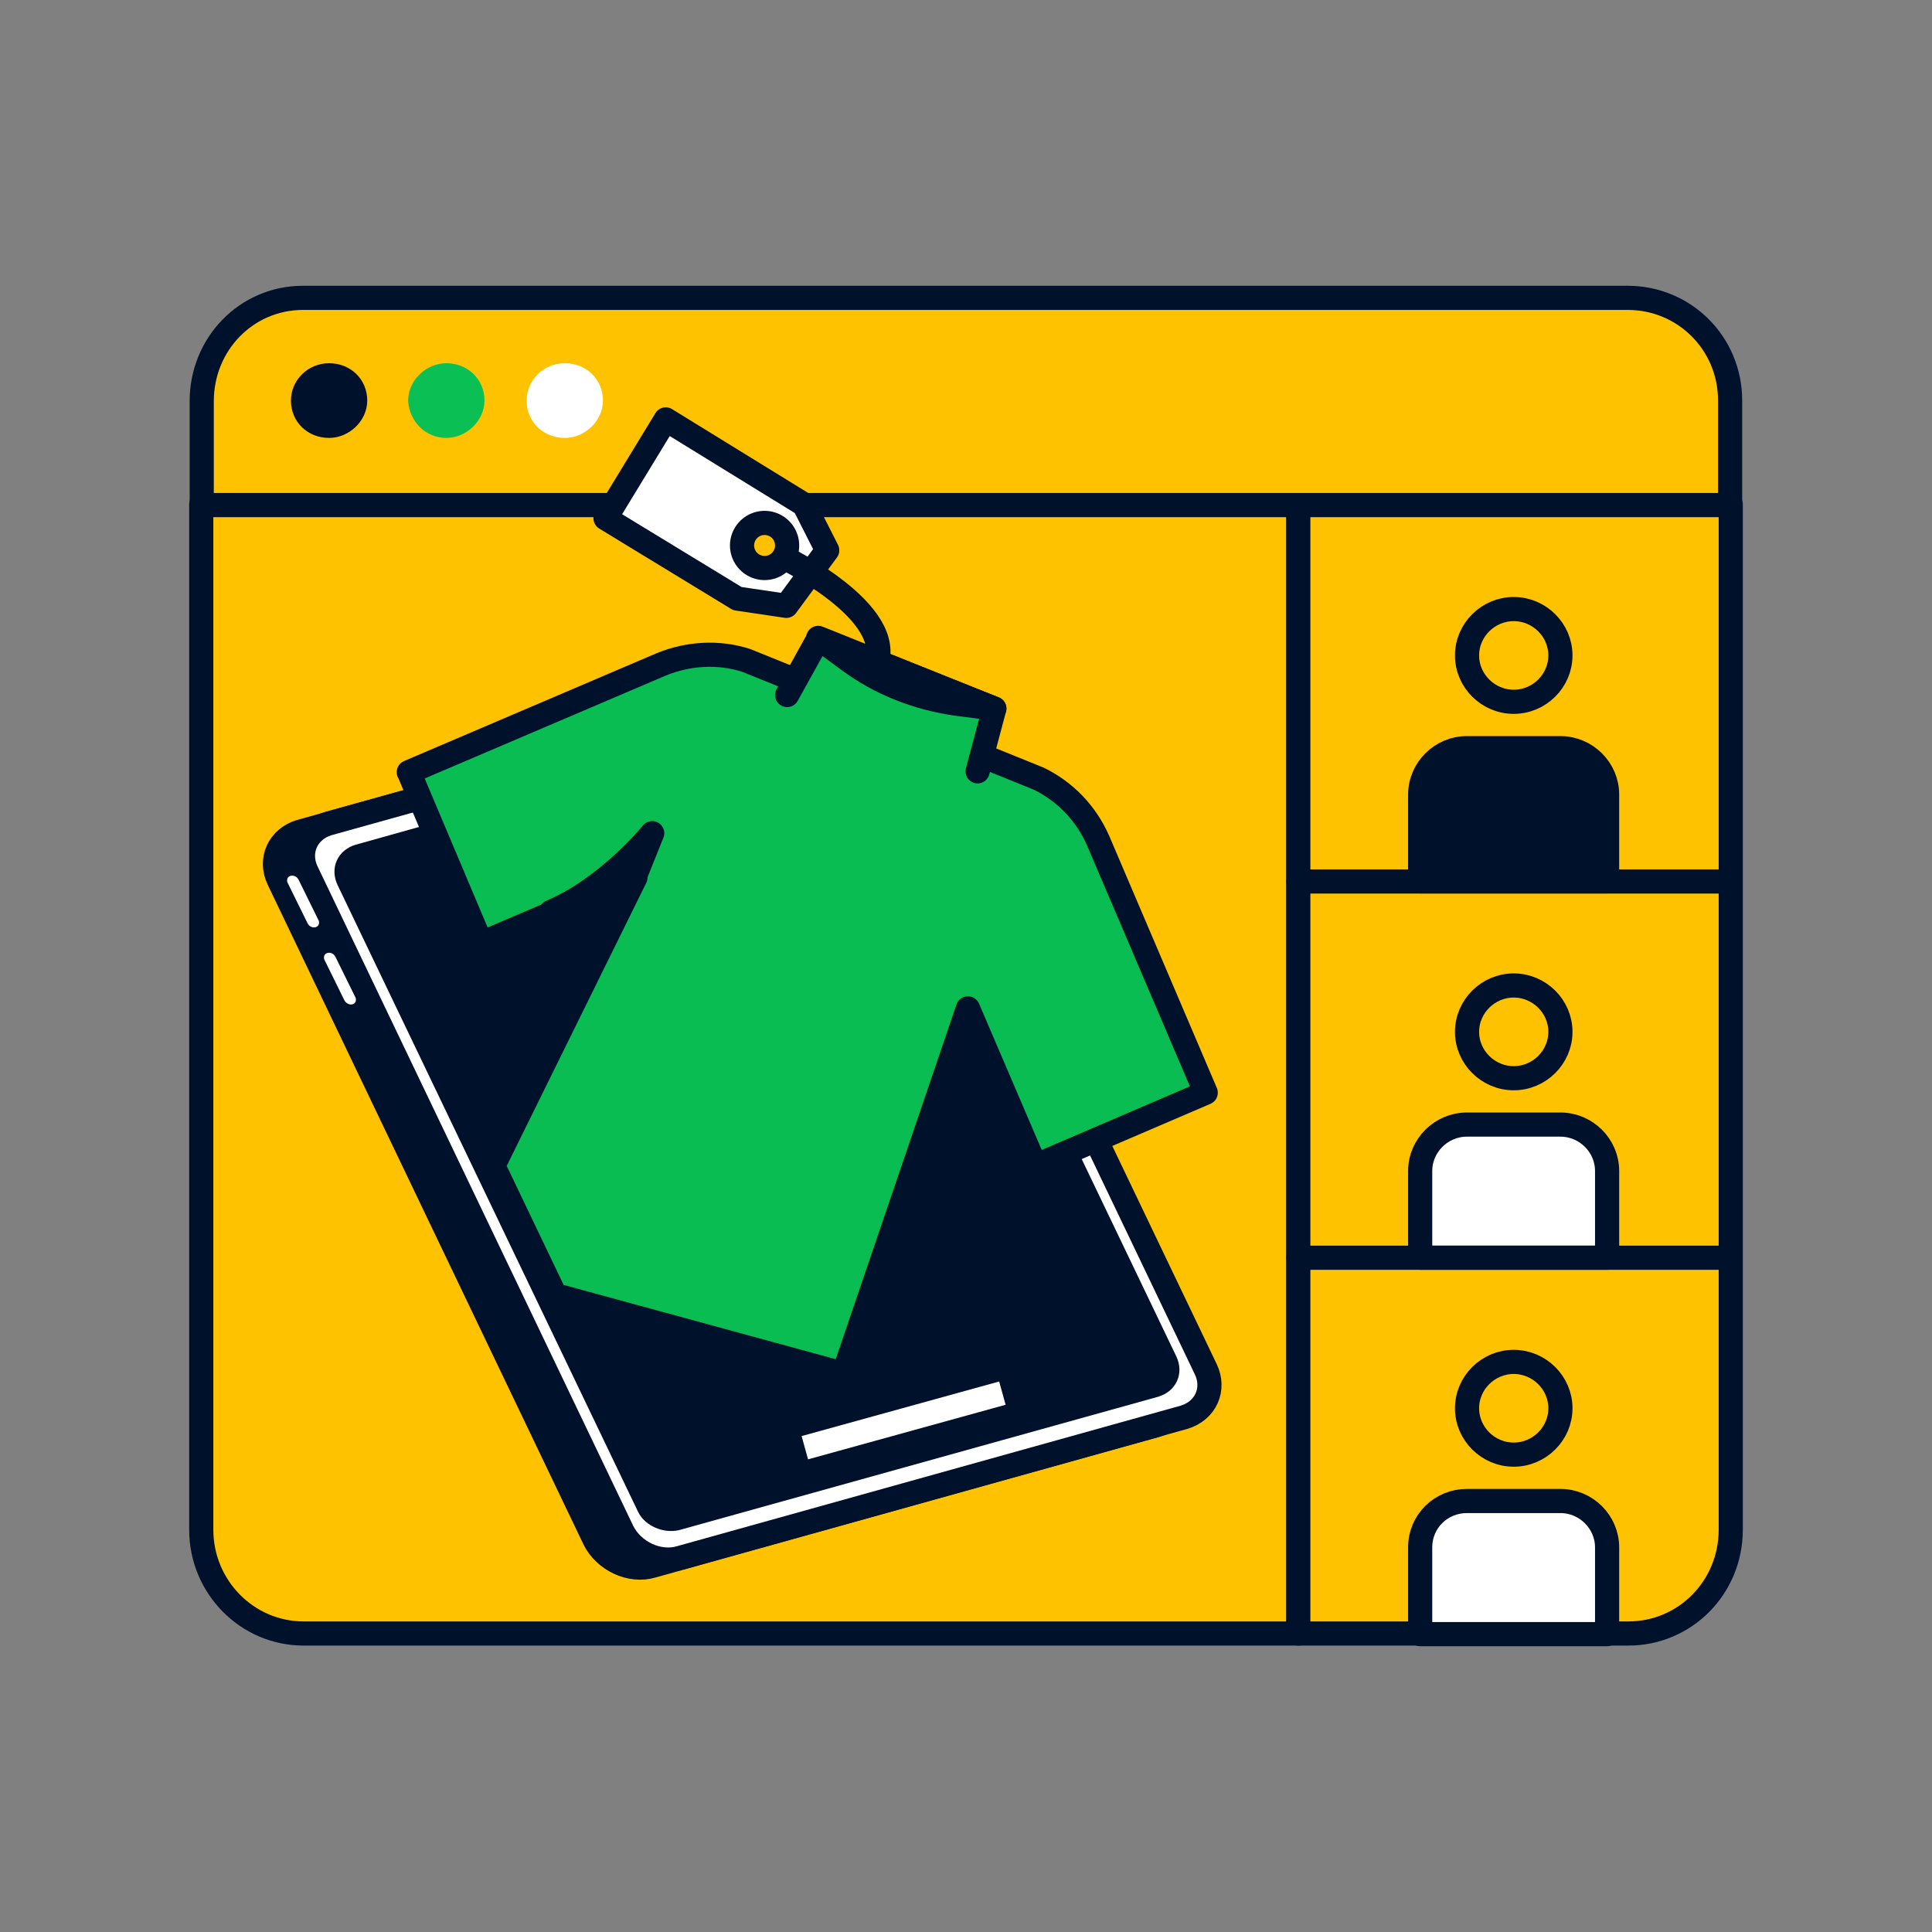
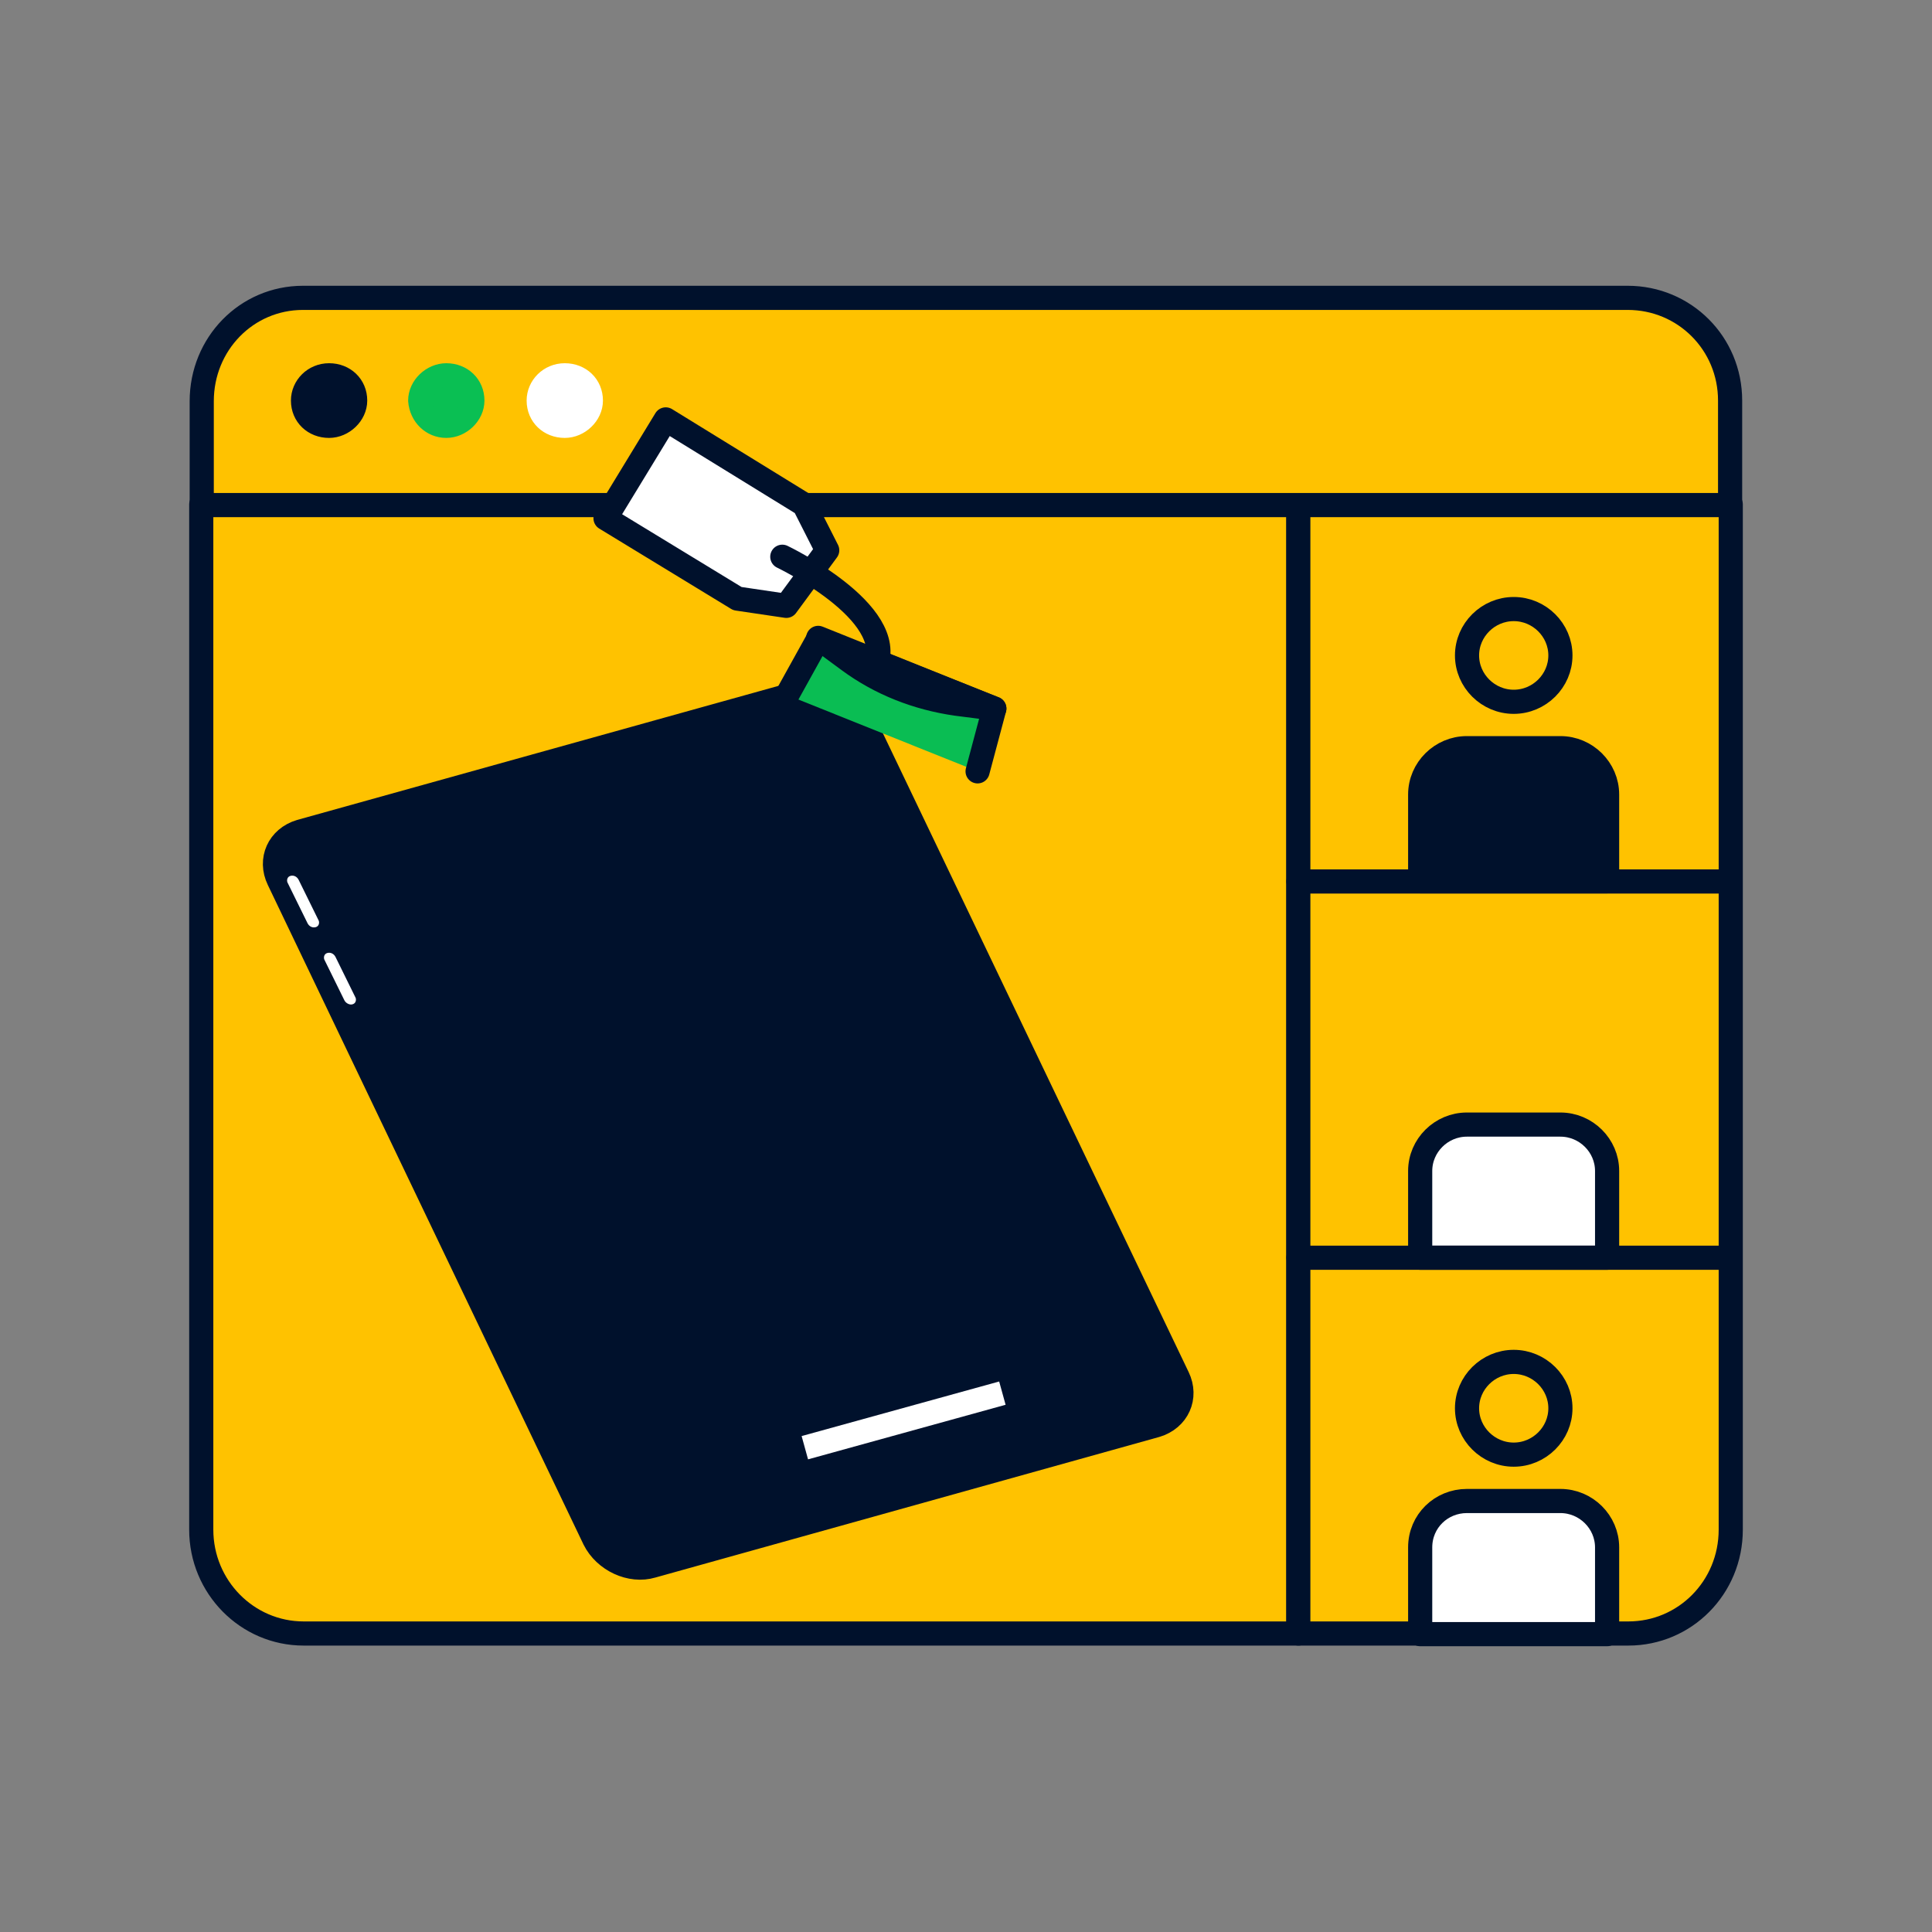
<svg xmlns="http://www.w3.org/2000/svg" fill="none" viewBox="0 0 120 120">
  <rect x="0" y="0" width="120" height="120" fill="#808080" stroke="none" />
  <path fill="#FFC200" stroke="#00112C" stroke-linecap="round" stroke-linejoin="round" stroke-width="1.5" d="M80.65 31.33v70.13H18.86c-3.51 0-6.36-2.89-6.36-6.45V31.33z" />
  <path fill="#FFC200" stroke="#00112C" stroke-linecap="round" stroke-linejoin="round" stroke-width="1.5" d="M107.5 31.33v63.68c0 3.59-2.84 6.45-6.36 6.45h-20.5V31.33h26.86" />
  <path fill="#FFC200" stroke="#00112C" stroke-linecap="round" stroke-linejoin="round" stroke-width="1.5" d="M101.11 18.5H18.82c-3.51 0-6.29 2.86-6.29 6.42v6.45h94.93v-6.49c0-3.56-2.84-6.38-6.36-6.38z" />
  <path fill="#00112C" stroke="#00112C" stroke-linecap="round" stroke-linejoin="round" stroke-width="1.5" d="M20.44 26.45c.84 0 1.62-.73 1.62-1.57 0-.91-.7-1.57-1.62-1.57s-1.62.73-1.62 1.57c0 .91.7 1.57 1.62 1.57" />
  <path fill="#0ABF53" stroke="#0ABF53" stroke-linecap="round" stroke-linejoin="round" stroke-width="1.5" d="M27.72 26.45c.84 0 1.62-.73 1.62-1.57 0-.91-.7-1.57-1.62-1.57-.84 0-1.62.73-1.62 1.57.07.91.77 1.57 1.62 1.57" />
  <path fill="#fff" stroke="#fff" stroke-linecap="round" stroke-linejoin="round" stroke-width="1.5" d="M35.08 26.45c.84 0 1.62-.73 1.62-1.57 0-.91-.7-1.57-1.62-1.57s-1.62.73-1.62 1.57c0 .91.7 1.57 1.62 1.57" />
  <path stroke="#00112C" stroke-linecap="round" stroke-linejoin="round" stroke-width="1.5" d="M94.02 43.59c1.59 0 2.9-1.3 2.9-2.88s-1.31-2.88-2.9-2.88-2.9 1.3-2.9 2.88 1.31 2.88 2.9 2.88" />
  <path fill="#00112C" stroke="#00112C" stroke-linecap="round" stroke-linejoin="round" stroke-width="1.5" d="M91.12 46.47h5.8c1.59 0 2.9 1.3 2.9 2.88v5.39H88.21v-5.39c0-1.58 1.31-2.88 2.9-2.88z" />
-   <path stroke="#00112C" stroke-linecap="round" stroke-linejoin="round" stroke-width="1.5" d="M94.02 66.97c1.59 0 2.9-1.3 2.9-2.88s-1.31-2.88-2.9-2.88-2.9 1.3-2.9 2.88 1.31 2.88 2.9 2.88" />
  <path fill="#fff" stroke="#00112C" stroke-linecap="round" stroke-linejoin="round" stroke-width="1.5" d="M91.12 69.85h5.8c1.59 0 2.9 1.3 2.9 2.88v5.39H88.21v-5.39c0-1.58 1.31-2.88 2.9-2.88z" />
  <path stroke="#00112C" stroke-linecap="round" stroke-linejoin="round" stroke-width="1.5" d="M94.02 90.35c1.59 0 2.9-1.3 2.9-2.88s-1.31-2.88-2.9-2.88-2.9 1.3-2.9 2.88 1.31 2.88 2.9 2.88" />
  <path fill="#fff" stroke="#00112C" stroke-linecap="round" stroke-linejoin="round" stroke-width="1.5" d="M91.12 93.23h5.8c1.59 0 2.9 1.3 2.9 2.88v5.39H88.21v-5.39c0-1.63 1.31-2.88 2.9-2.88z" />
  <path stroke="#00112C" stroke-linecap="round" stroke-linejoin="round" stroke-width="1.5" d="M80.65 54.75h26.82M80.65 78.12h26.82" />
  <path fill="#00112C" stroke="#00112C" stroke-linecap="round" stroke-linejoin="round" stroke-width="1.5" d="m40.51 97.26 31.29-8.73c1.35-.4 1.95-1.75 1.35-2.99L53.54 44.57c-.6-1.3-2.2-2-3.54-1.65l-31.34 8.73c-1.35.4-1.95 1.75-1.35 2.99l19.61 40.97c.65 1.3 2.25 2.05 3.59 1.65" />
-   <path fill="#fff" stroke="#00112C" stroke-miterlimit="10" stroke-width="1.5" d="m42.25 96.76 31.29-8.73c1.35-.4 1.95-1.75 1.35-2.99L55.28 44.07c-.6-1.3-2.2-2-3.54-1.65L20.4 51.15c-1.35.4-1.95 1.75-1.35 2.99l19.61 40.97c.65 1.3 2.25 2.05 3.59 1.65Z" />
-   <path fill="#00112C" stroke="#00112C" stroke-linecap="round" stroke-linejoin="round" stroke-width="1.5" d="m42 94.31 29.74-8.28c.65-.2.95-.8.65-1.45L53.73 45.66c-.3-.6-1.05-.95-1.7-.8l-29.74 8.33c-.65.2-.95.8-.65 1.45L40.3 93.56c.25.55 1.05.9 1.7.75" />
+   <path fill="#00112C" stroke="#00112C" stroke-linecap="round" stroke-linejoin="round" stroke-width="1.5" d="m42 94.31 29.74-8.28c.65-.2.95-.8.65-1.45L53.73 45.66c-.3-.6-1.05-.95-1.7-.8l-29.74 8.33c-.65.2-.95.8-.65 1.45L40.3 93.56" />
  <path stroke="#fff" stroke-miterlimit="10" stroke-width="1.5" d="m62.26 86.53-12.27 3.39" />
  <path fill="#fff" d="M19.6 57.59c.2-.05.25-.25.2-.4l-1.25-2.54c-.1-.2-.3-.3-.5-.25s-.25.25-.2.4l1.25 2.54c.1.2.3.3.5.25M21.89 62.38c.2-.05.25-.25.2-.4l-1.25-2.54c-.1-.2-.3-.3-.5-.25s-.25.25-.2.4l1.25 2.54c.1.2.35.3.5.25" />
-   <path fill="#0ABD53" stroke="#00112C" stroke-linecap="round" stroke-linejoin="round" stroke-width="1.5" d="m25.39 47.96 15.67-6.69c1.7-.7 3.59-.8 5.29-.25l18.16 7.34c1.65.8 2.94 2.15 3.69 3.84l6.69 15.67-10.58 4.54-4.19-9.78-7.73 22.7-17.91-4.89-3.84-8.03 8.83-17.91-9.58 4.09-4.49-10.63z" />
  <path fill="#0ABD53" d="m60.72 47.91 1.04-3.9-10.93-4.34-1.94 3.5" />
  <path stroke="#00112C" stroke-linecap="round" stroke-linejoin="round" stroke-width="1.5" d="m60.72 47.91 1.04-3.9-10.93-4.34-1.94 3.5" />
  <path fill="#00112C" stroke="#00112C" stroke-linecap="round" stroke-linejoin="round" stroke-width="1.5" d="m61.76 44.01-2.35-.3c-2.45-.35-4.74-1.25-6.69-2.69l-1.9-1.4 10.93 4.39z" />
  <path fill="#fff" stroke="#00112C" stroke-linecap="round" stroke-linejoin="round" stroke-width="1.5" d="m37.61 32.19 8.19 4.99 3.04.45 2.54-3.45-1.44-2.84-8.59-5.29z" />
  <path stroke="#00112C" stroke-linecap="round" stroke-linejoin="round" stroke-width="1.5" d="M48.59 34.58s7.19 3.44 5.79 6.79" />
-   <path fill="#FFC000" stroke="#00112C" stroke-linecap="round" stroke-linejoin="round" stroke-width="1.5" d="M47.49 35.28a1.4 1.4 0 1 0 0-2.8 1.4 1.4 0 0 0 0 2.8" />
  <path fill="#00112C" stroke="#00112C" stroke-linecap="round" stroke-linejoin="round" stroke-width="1.5" d="m39.51 54.24 1-2.49s-2.74 3.39-6.29 4.89z" />
</svg>